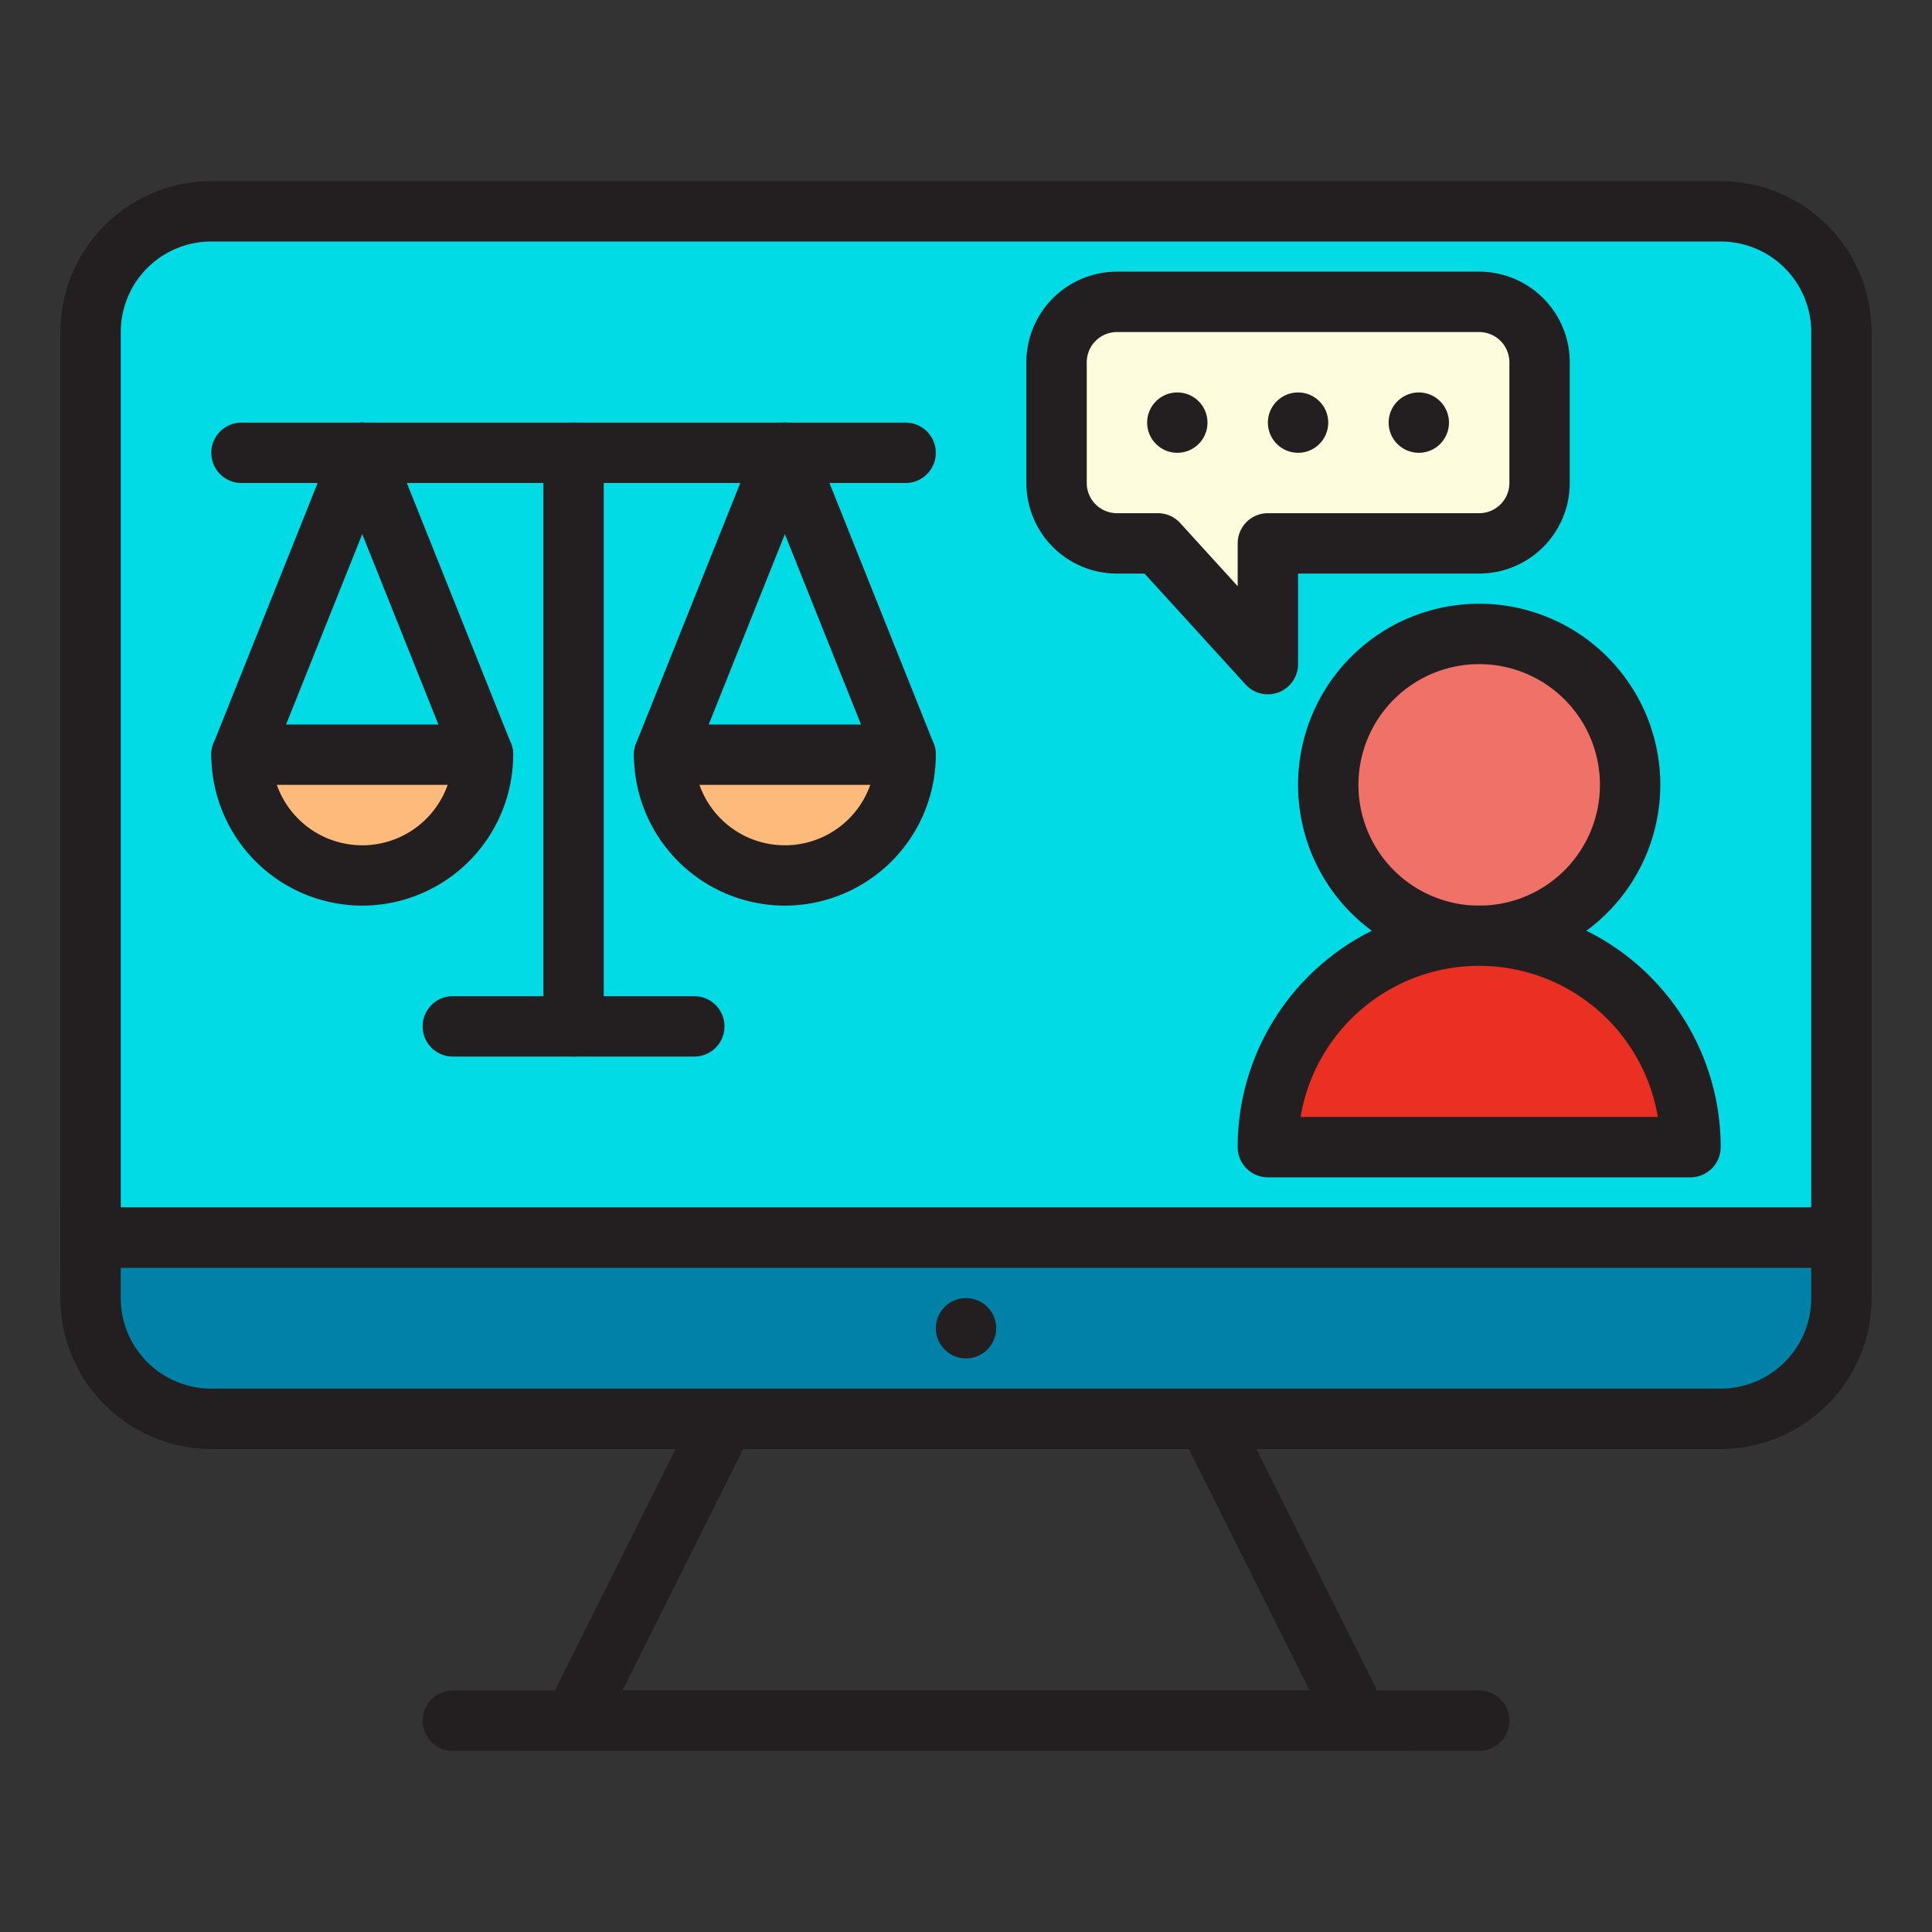
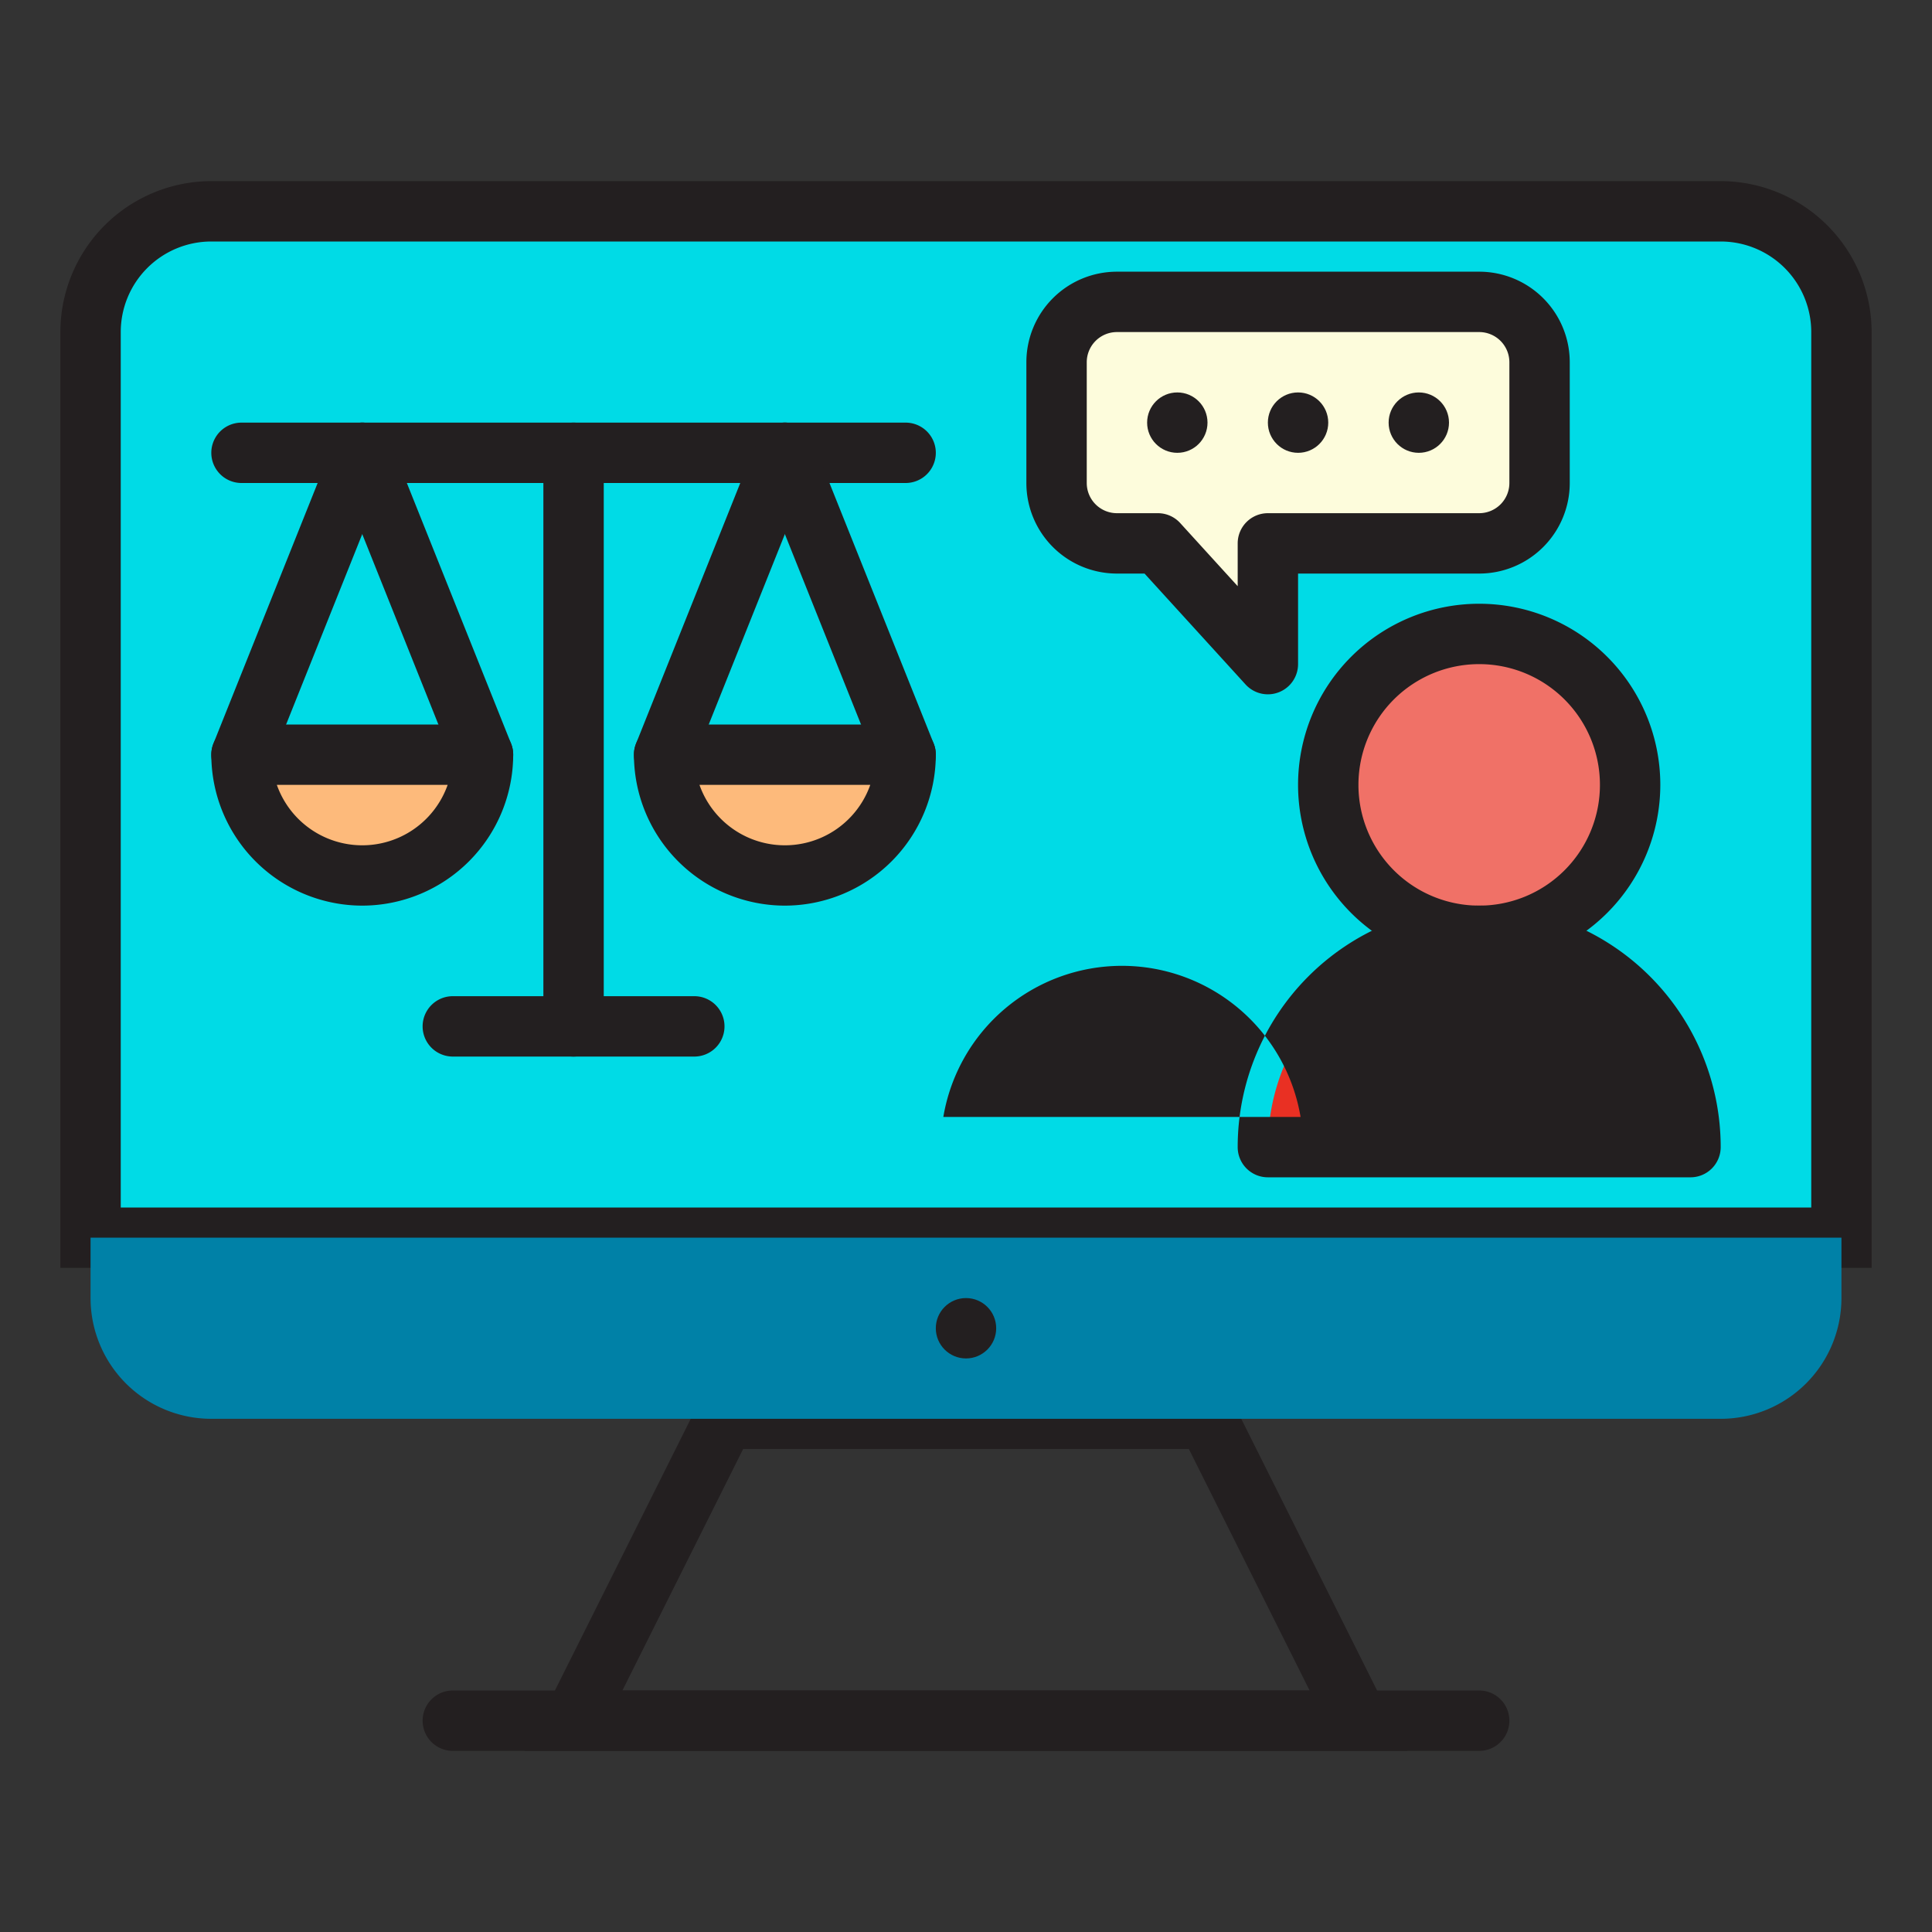
<svg xmlns="http://www.w3.org/2000/svg" id="Layer_1" viewBox="0 0 64 64" data-name="Layer 1">
  <rect x="0" y="0" width="64" height="64" fill="#333333" stroke="none" />
  <path d="m7 7h50a4 4 0 0 1 4 4v30a0 0 0 0 1 0 0h-58a0 0 0 0 1 0 0v-30a4 4 0 0 1 4-4z" fill="#00dbe6" />
  <path d="m62 42h-60v-31a5.006 5.006 0 0 1 5-5h50a5.006 5.006 0 0 1 5 5zm-58-2h56v-29a3 3 0 0 0 -3-3h-50a3 3 0 0 0 -3 3z" fill="#231f20" />
  <path d="m46.618 58h-29.236l6-12h17.236zm-26-2h22.764l-4-8h-14.764z" fill="#231f20" />
  <path d="m49 58h-34a1 1 0 0 1 0-2h34a1 1 0 0 1 0 2z" fill="#231f20" />
  <path d="m3 41h58a0 0 0 0 1 0 0v2a4 4 0 0 1 -4 4h-50a4 4 0 0 1 -4-4v-2a0 0 0 0 1 0 0z" fill="#0081a7" />
  <g fill="#231f20">
-     <path d="m57 48h-50a5.006 5.006 0 0 1 -5-5v-3h60v3a5.006 5.006 0 0 1 -5 5zm-53-6v1a3 3 0 0 0 3 3h50a3 3 0 0 0 3-3v-1z" />
    <circle cx="32" cy="44" r="1" />
    <path d="m30 16h-22a1 1 0 0 1 0-2h22a1 1 0 0 1 0 2z" />
    <path d="m19 35a1 1 0 0 1 -1-1v-19a1 1 0 0 1 2 0v19a1 1 0 0 1 -1 1z" />
    <path d="m23 35h-8a1 1 0 0 1 0-2h8a1 1 0 0 1 0 2z" />
  </g>
  <path d="m12 29a4 4 0 0 0 4-4h-8a4 4 0 0 0 4 4z" fill="#fdba7b" />
  <path d="m12 30a5.006 5.006 0 0 1 -5-5 1 1 0 0 1 1-1h8a1 1 0 0 1 1 1 5.006 5.006 0 0 1 -5 5zm-2.829-4a3 3 0 0 0 5.658 0z" fill="#231f20" />
  <path d="m16 26a1 1 0 0 1 -.929-.629l-4-10a1 1 0 1 1 1.858-.742l4 10a1 1 0 0 1 -.558 1.3.986.986 0 0 1 -.371.071z" fill="#231f20" />
  <path d="m8 26a.986.986 0 0 1 -.371-.071 1 1 0 0 1 -.558-1.3l4-10a1 1 0 1 1 1.858.742l-4 10a1 1 0 0 1 -.929.629z" fill="#231f20" />
  <path d="m26 29a4 4 0 0 0 4-4h-8a4 4 0 0 0 4 4z" fill="#fdba7b" />
  <path d="m26 30a5.006 5.006 0 0 1 -5-5 1 1 0 0 1 1-1h8a1 1 0 0 1 1 1 5.006 5.006 0 0 1 -5 5zm-2.829-4a3 3 0 0 0 5.658 0z" fill="#231f20" />
  <path d="m30 26a1 1 0 0 1 -.929-.629l-4-10a1 1 0 0 1 1.858-.742l4 10a1 1 0 0 1 -.558 1.3.986.986 0 0 1 -.371.071z" fill="#231f20" />
  <path d="m22 26a.986.986 0 0 1 -.371-.071 1 1 0 0 1 -.558-1.3l4-10a1 1 0 1 1 1.858.742l-4 10a1 1 0 0 1 -.929.629z" fill="#231f20" />
  <circle cx="49" cy="26" fill="#f07167" r="5" />
  <path d="m49 32a6 6 0 1 1 6-6 6.006 6.006 0 0 1 -6 6zm0-10a4 4 0 1 0 4 4 4 4 0 0 0 -4-4z" fill="#231f20" />
  <path d="m49 31a7 7 0 0 0 -7 7h14a7 7 0 0 0 -7-7z" fill="#e93023" />
-   <path d="m56 39h-14a1 1 0 0 1 -1-1 8 8 0 0 1 16 0 1 1 0 0 1 -1 1zm-12.917-2h11.834a6 6 0 0 0 -11.834 0z" fill="#231f20" />
+   <path d="m56 39h-14a1 1 0 0 1 -1-1 8 8 0 0 1 16 0 1 1 0 0 1 -1 1zm-12.917-2a6 6 0 0 0 -11.834 0z" fill="#231f20" />
  <path d="m49 10h-12a2 2 0 0 0 -2 2v4a2 2 0 0 0 2 2h1.355l3.645 4v-4h7a2 2 0 0 0 2-2v-4a2 2 0 0 0 -2-2z" fill="#fdfcdc" />
  <path d="m42 23a1 1 0 0 1 -.739-.326l-3.347-3.674h-.914a3 3 0 0 1 -3-3v-4a3 3 0 0 1 3-3h12a3 3 0 0 1 3 3v4a3 3 0 0 1 -3 3h-6v3a1 1 0 0 1 -1 1zm-5-12a1 1 0 0 0 -1 1v4a1 1 0 0 0 1 1h1.355a1 1 0 0 1 .74.326l1.905 2.092v-1.418a1 1 0 0 1 1-1h7a1 1 0 0 0 1-1v-4a1 1 0 0 0 -1-1z" fill="#231f20" />
  <circle cx="43" cy="14" fill="#231f20" r="1" />
  <circle cx="47" cy="14" fill="#231f20" r="1" />
  <circle cx="39" cy="14" fill="#231f20" r="1" />
</svg>